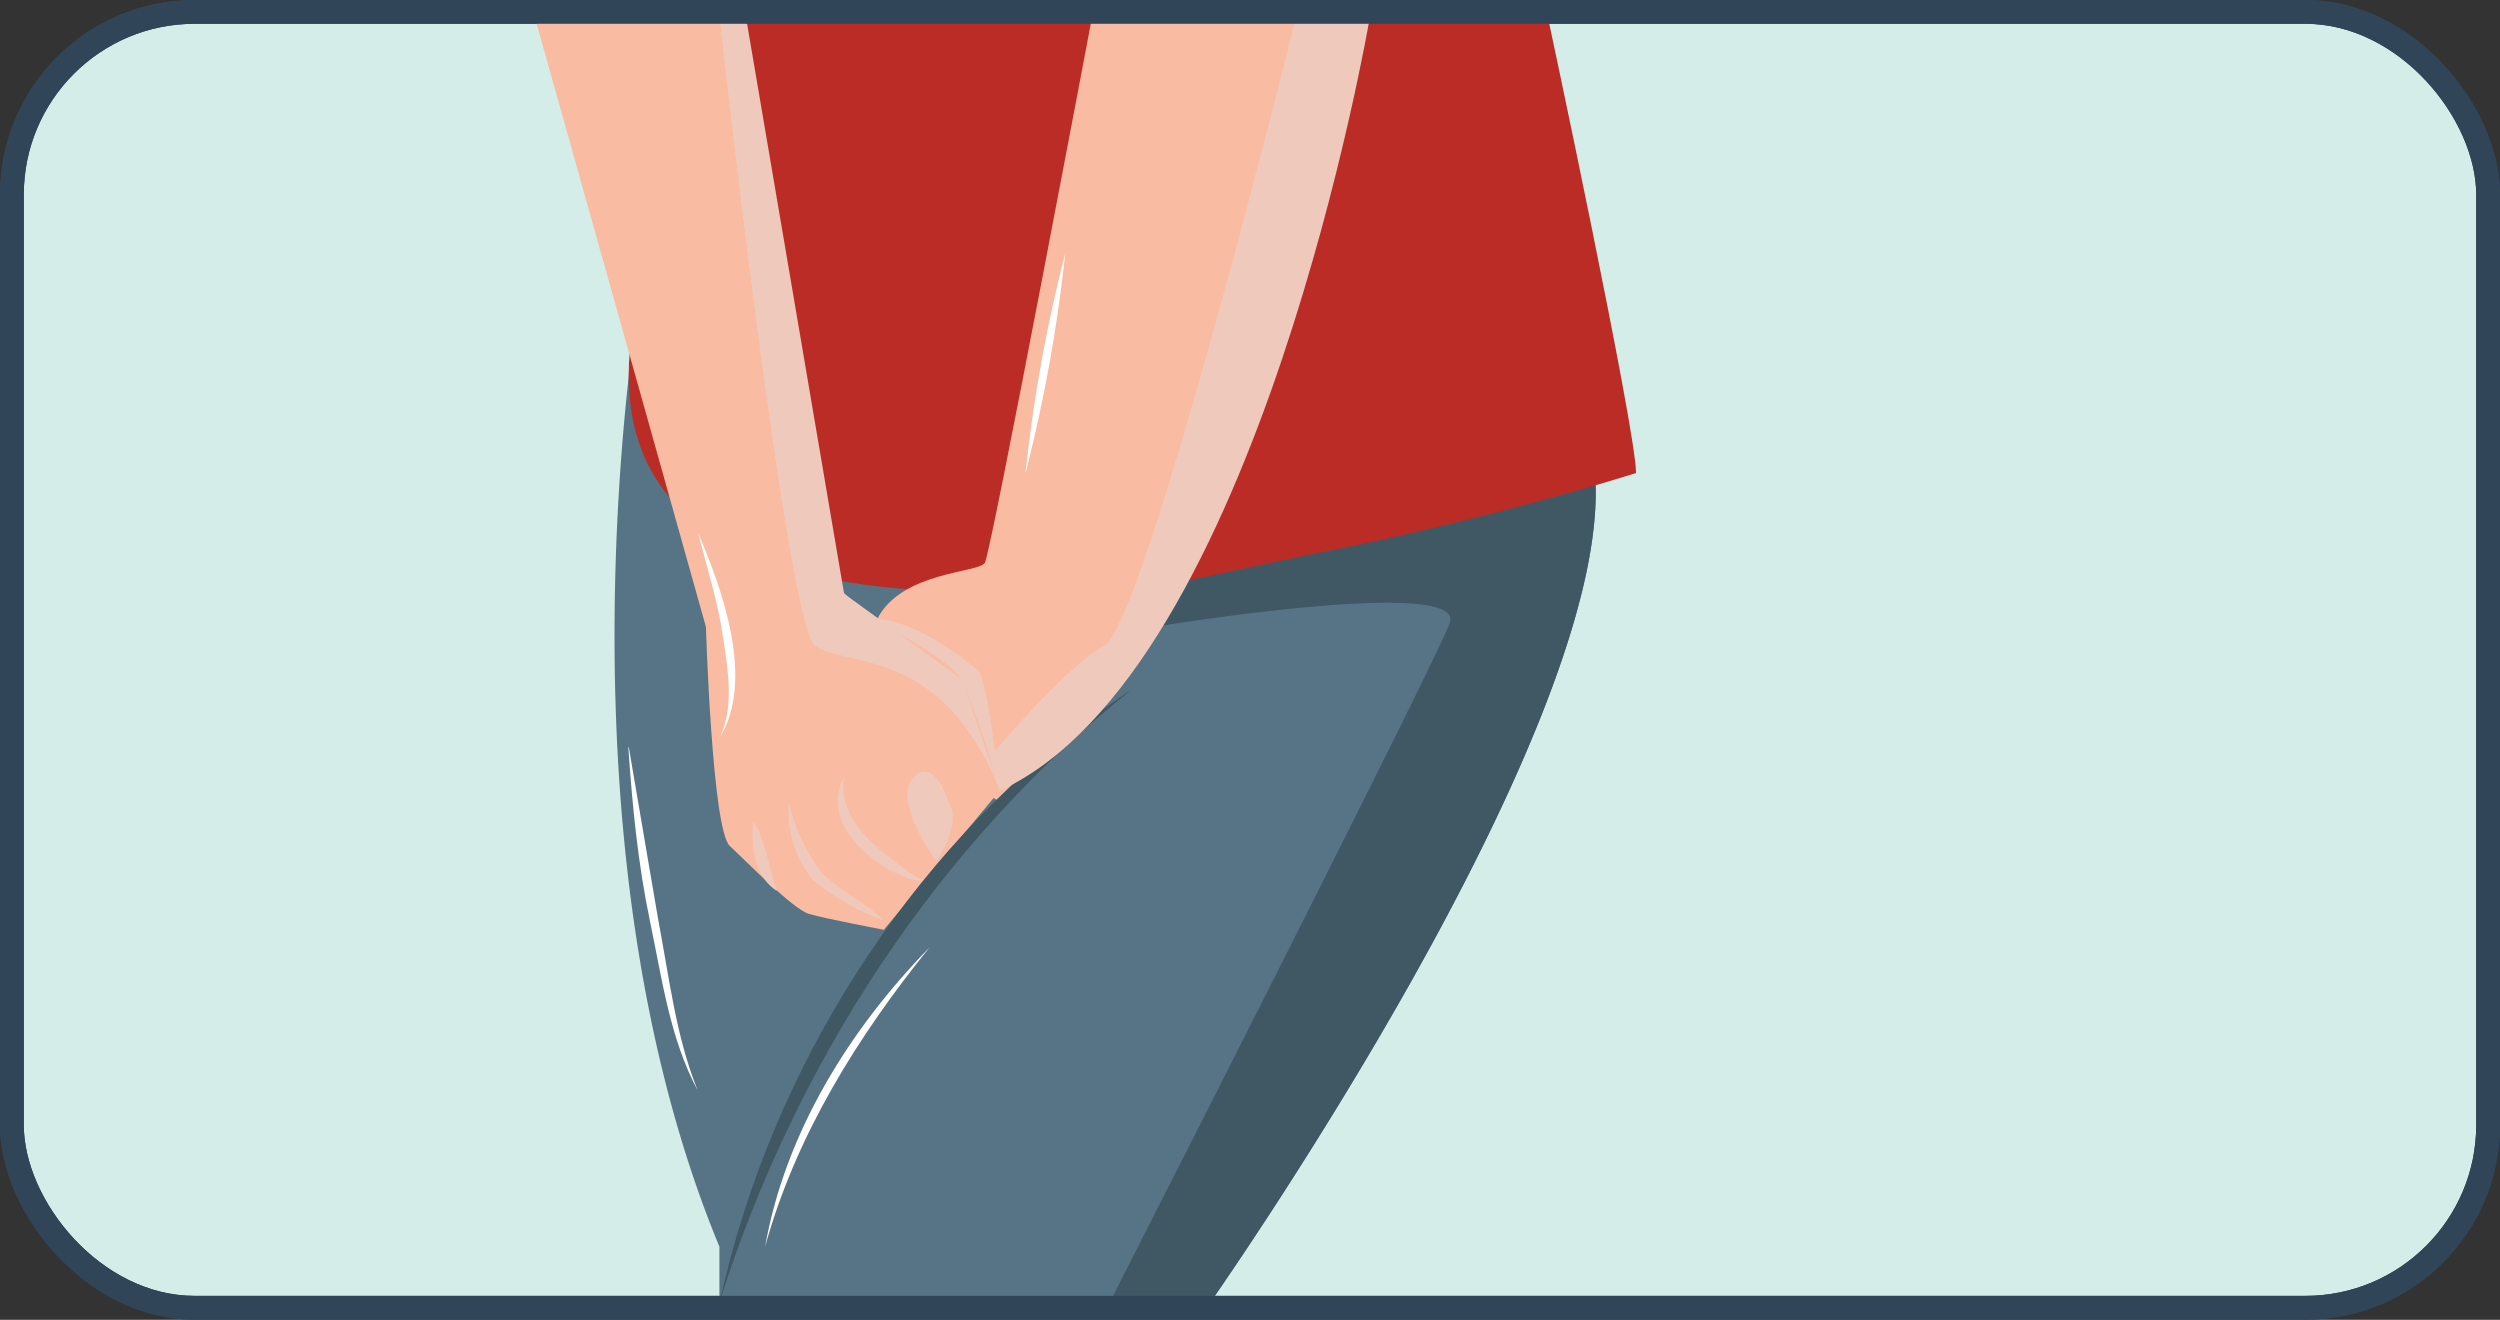
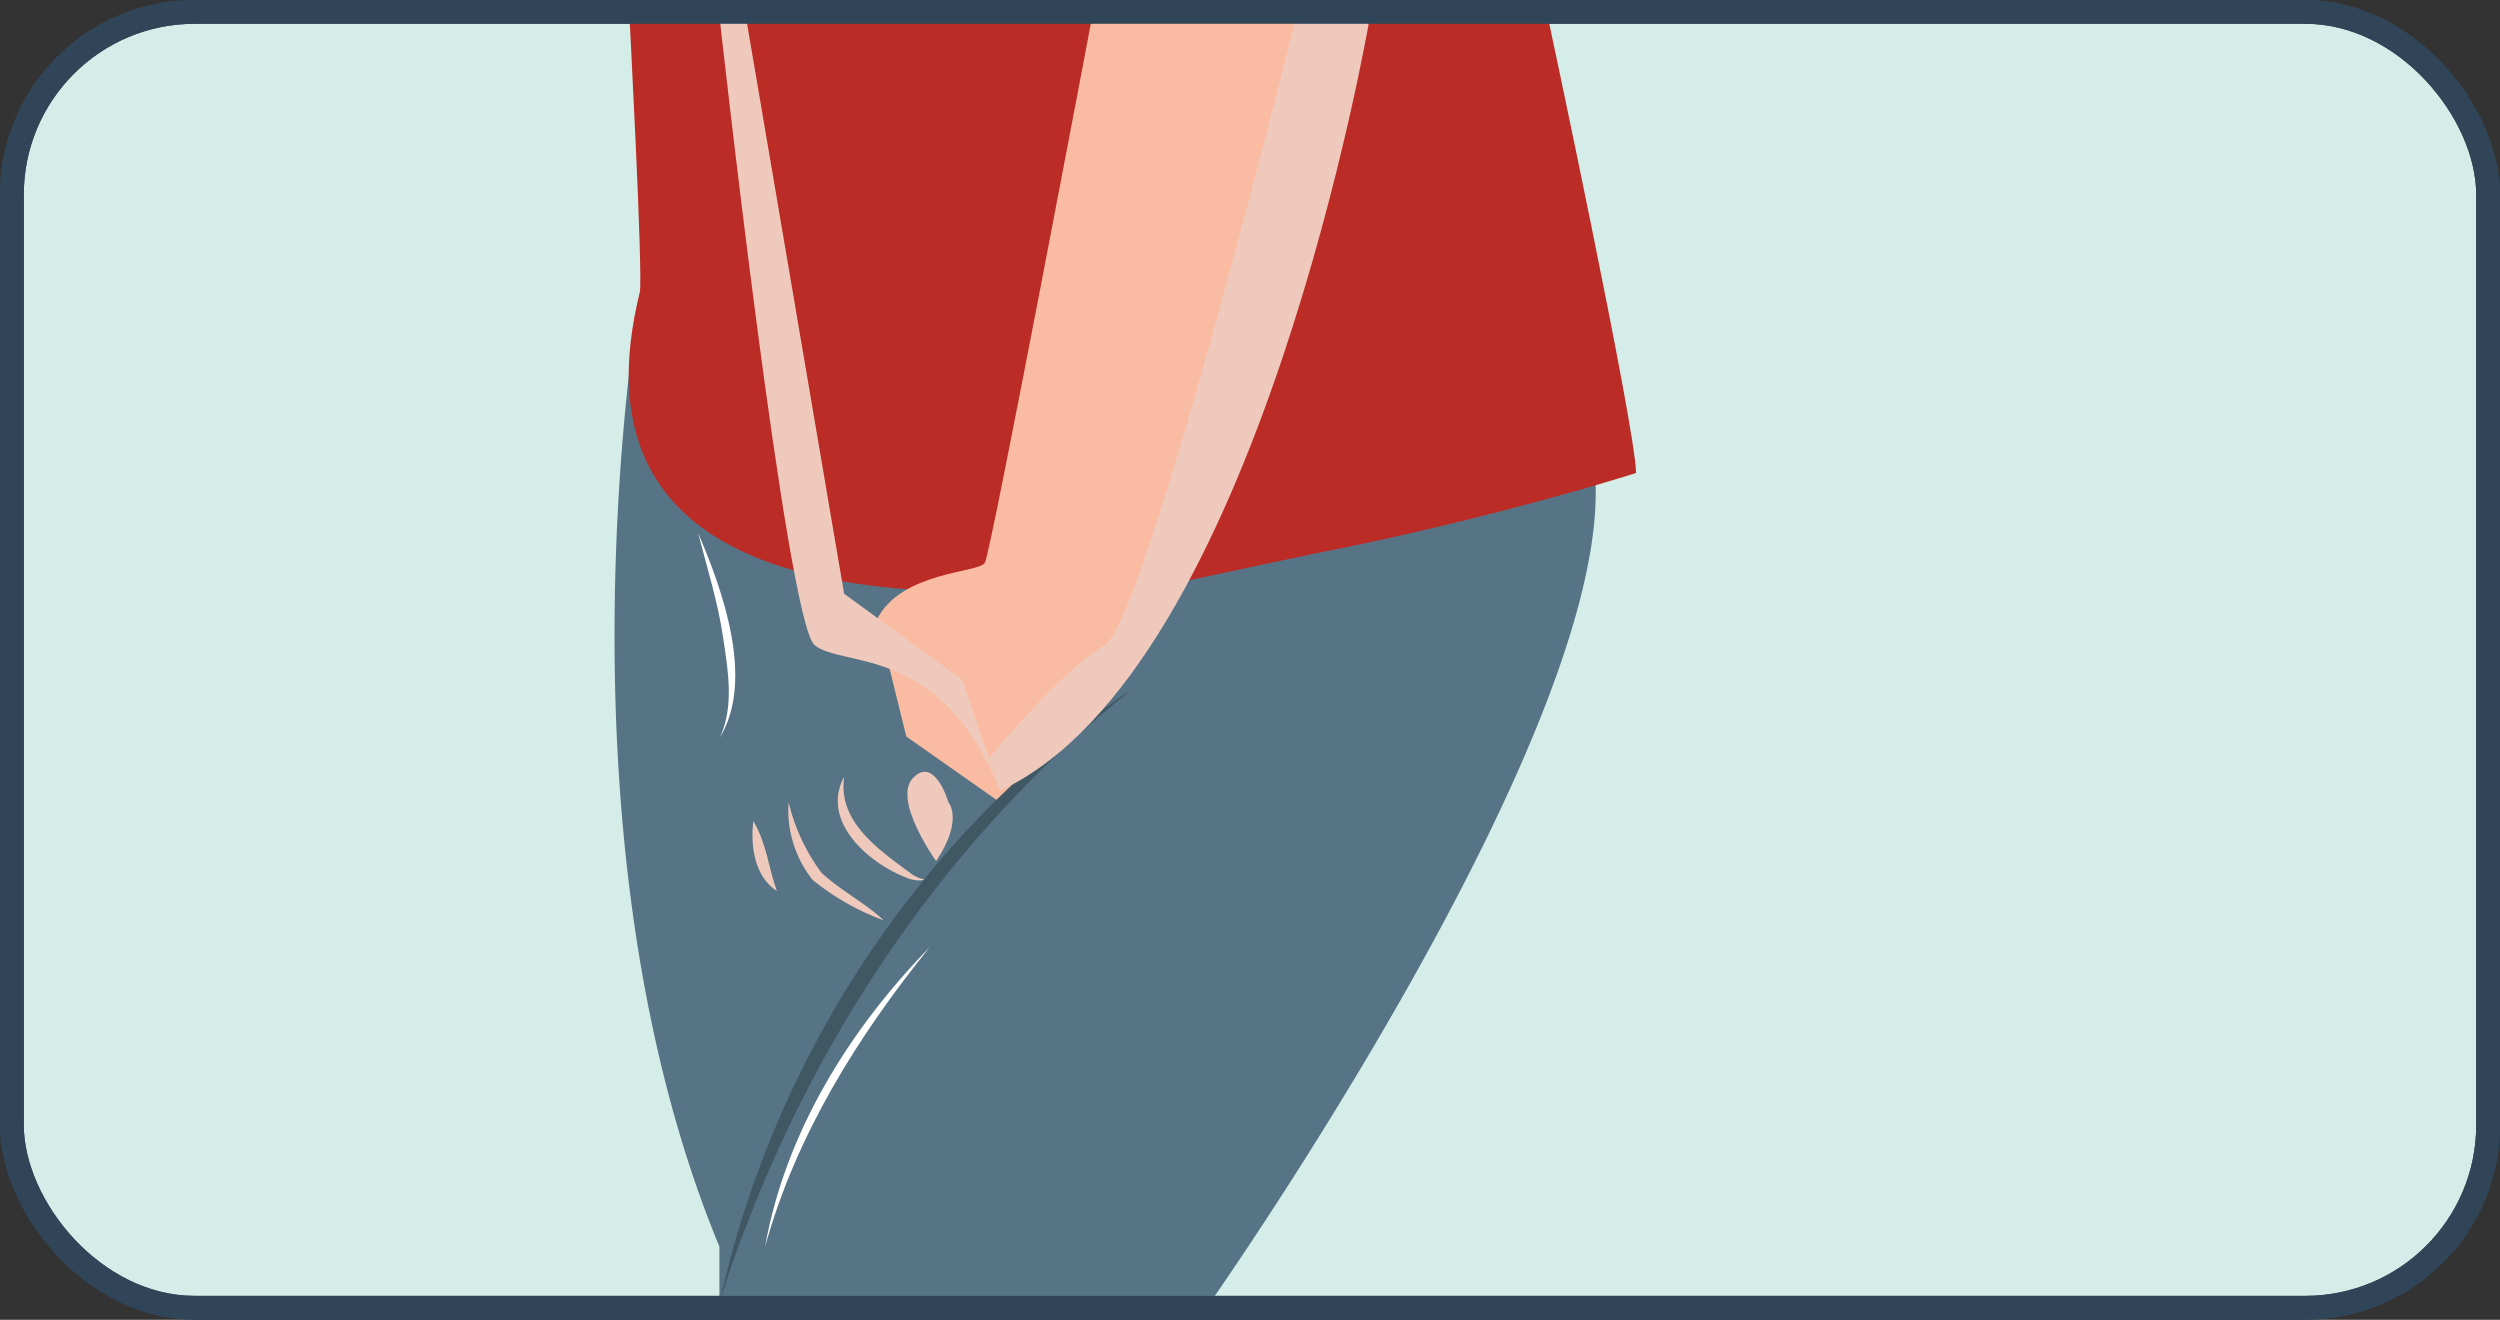
<svg xmlns="http://www.w3.org/2000/svg" viewBox="0 0 157.56 83.18">
  <rect x="0" y="0" width="157.56" height="83.18" fill="#333333" stroke="none" />
  <defs>
    <style>.cls-1{isolation:isolate;}.cls-2{fill:#d5ede9;}.cls-12,.cls-2{stroke:#304658;stroke-miterlimit:10;stroke-width:1.5px;}.cls-3{fill:#577487;}.cls-4{fill:#405864;}.cls-10,.cls-5{fill:#bb2c26;}.cls-6{fill:#f9bca2;}.cls-10,.cls-7,.cls-9{mix-blend-mode:multiply;}.cls-8,.cls-9{fill:#efcabc;}.cls-11{fill:#fff;}.cls-12{fill:none;}</style>
  </defs>
  <g class="cls-1">
    <g id="Layer_1" data-name="Layer 1">
      <rect class="cls-2" x="0.75" y="0.75" width="156.06" height="81.67" rx="11.52" />
      <path class="cls-3" d="M75.87,82.67l-6.17-.12-24.36-.47V78.57c-10.94-26.43-5-60.14-5-60.14A121.48,121.48,0,0,0,85.37,30a70.87,70.87,0,0,0,15.11-.61C102.3,45.3,75.87,82.67,75.87,82.67Z" />
-       <path class="cls-4" d="M75.87,82.67l-6.17-.12c1.2-2.36,20.49-40.23,21.66-43.26S73,39.47,73,39.47L68.12,37l17.25-7a70.87,70.87,0,0,0,15.11-.61C102.3,45.3,75.87,82.67,75.87,82.67Z" />
      <path class="cls-5" d="M97.51.87s5.6,26.21,5.6,28.94c0,0-71.24,22.85-62.79-11.38.23-.93-.69-18.19-.69-18.19Z" />
-       <path class="cls-6" d="M33.68,1,44.49,39.51s.39,12.76,1.5,13.8,4,4,5,4.29,4.71,1,4.71,1L63,49.84s-.69-5.39-2.39-7-6.54-4.55-7.43-5.47-1.81-5.2-2.07-8.46S47,1,47,1Z" />
      <path class="cls-6" d="M68.84,1s-6.38,33.82-6.77,34.47S56.84,36,55.29,39l1.83,7.42L63,50.55s6.21-5.67,8-9S86.35,1,86.35,1Z" />
      <g class="cls-7">
        <path class="cls-8" d="M47.48,51.75c.84,1.41.94,2.9,1.48,4.4-1.4-.88-1.68-2.87-1.48-4.4Z" />
      </g>
      <g class="cls-7">
        <path class="cls-8" d="M49.7,50.55A12.13,12.13,0,0,0,51.77,55c1.19,1.12,2.73,1.88,3.92,3a15.63,15.63,0,0,1-4.48-2.55,7.08,7.08,0,0,1-1.51-4.9Z" />
      </g>
      <g class="cls-7">
        <path class="cls-8" d="M53.2,49c-.39,2.8,2.16,4.53,4.14,6a2.13,2.13,0,0,0,1,.44,1.9,1.9,0,0,1-1.17-.11c-2.4-.91-5.43-3.52-4-6.32Z" />
      </g>
      <path class="cls-9" d="M59,54.27s-2.8-3.89-1.44-5.26,2.21,1.54,2.21,1.54S60.75,51.65,59,54.27Z" />
      <path class="cls-4" d="M71.37,43.42C59,53.28,50.11,67.05,45.34,82.08q.34-1.44.72-2.88C49.91,64.87,59,51.65,71.37,43.42Z" />
-       <path class="cls-9" d="M55.29,39c-.78-.07,4.5,2.34,5.34,3.89a58.23,58.23,0,0,1,2.39,7s-.79-7.2-1.39-7.65S58.11,39.26,55.29,39Z" />
      <polygon class="cls-10" points="46.96 1 52.42 35.86 55.69 36.99 49.7 0.24 46.96 1" />
      <polygon class="cls-10" points="72.97 36.99 82.44 34.97 90.45 1 86.35 1 72.97 36.99" />
      <path class="cls-9" d="M63,49.84l-.63-2.11s4.67-5.62,7.25-7.07S81.71,1,81.71,1h4.64S79.34,42.38,63,49.84Z" />
      <path class="cls-9" d="M45.34,1s4.23,38.21,6,39.66,8-.1,11.69,9.18l-2.39-7L53.2,37.42,47,1Z" />
-       <path class="cls-11" d="M67.13,16a96.86,96.86,0,0,1-2.5,13.83A95.48,95.48,0,0,1,67.13,16Z" />
      <path class="cls-11" d="M44,33.6c1.55,3.6,3.57,9.25,1.37,12.88.93-2,.5-4.33.18-6.45s-1-4.29-1.55-6.43Z" />
      <path class="cls-11" d="M58.58,59.71c-4.53,5.61-8.43,11.86-10.36,18.86,1.27-7.18,5.32-13.7,10.36-18.86Z" />
-       <path class="cls-11" d="M39.63,47.1,41.49,58c.69,3.6,1.1,7.31,2.48,10.72-1.75-3.27-2.24-7-3-10.63s-1.12-7.3-1.37-11Z" />
      <rect class="cls-12" x="0.75" y="0.75" width="156.06" height="81.67" rx="11.52" />
    </g>
  </g>
</svg>